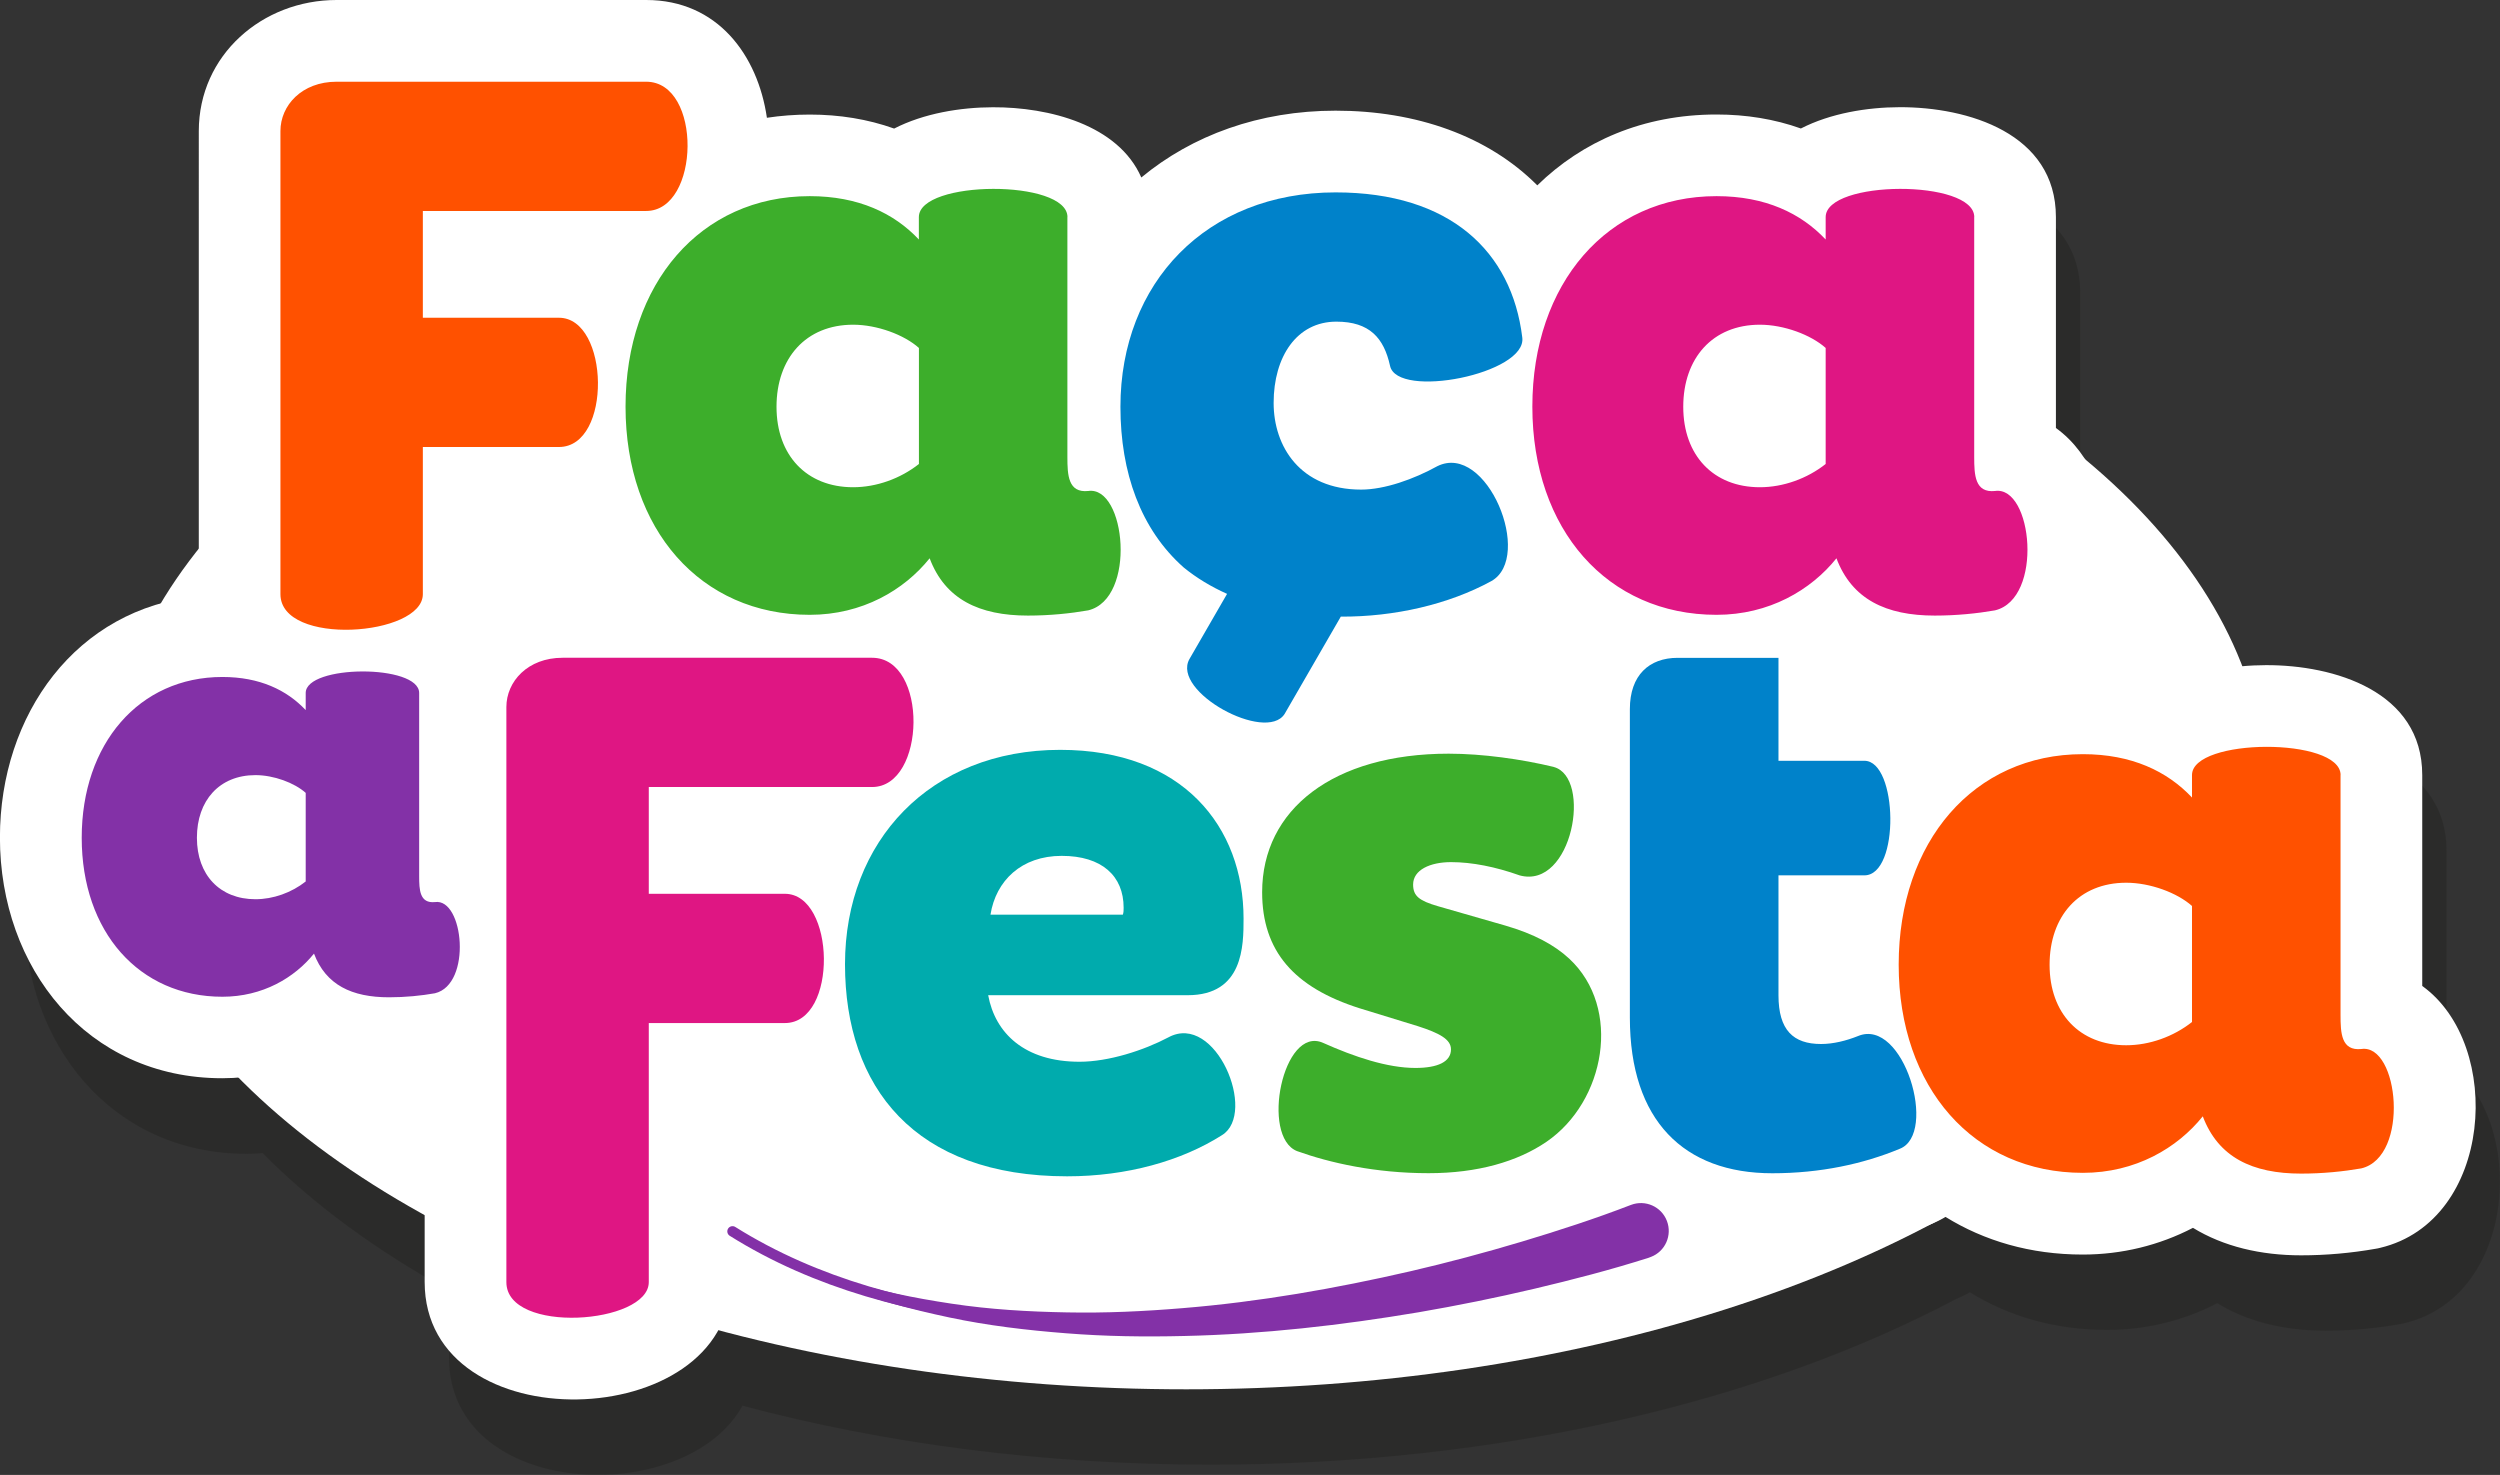
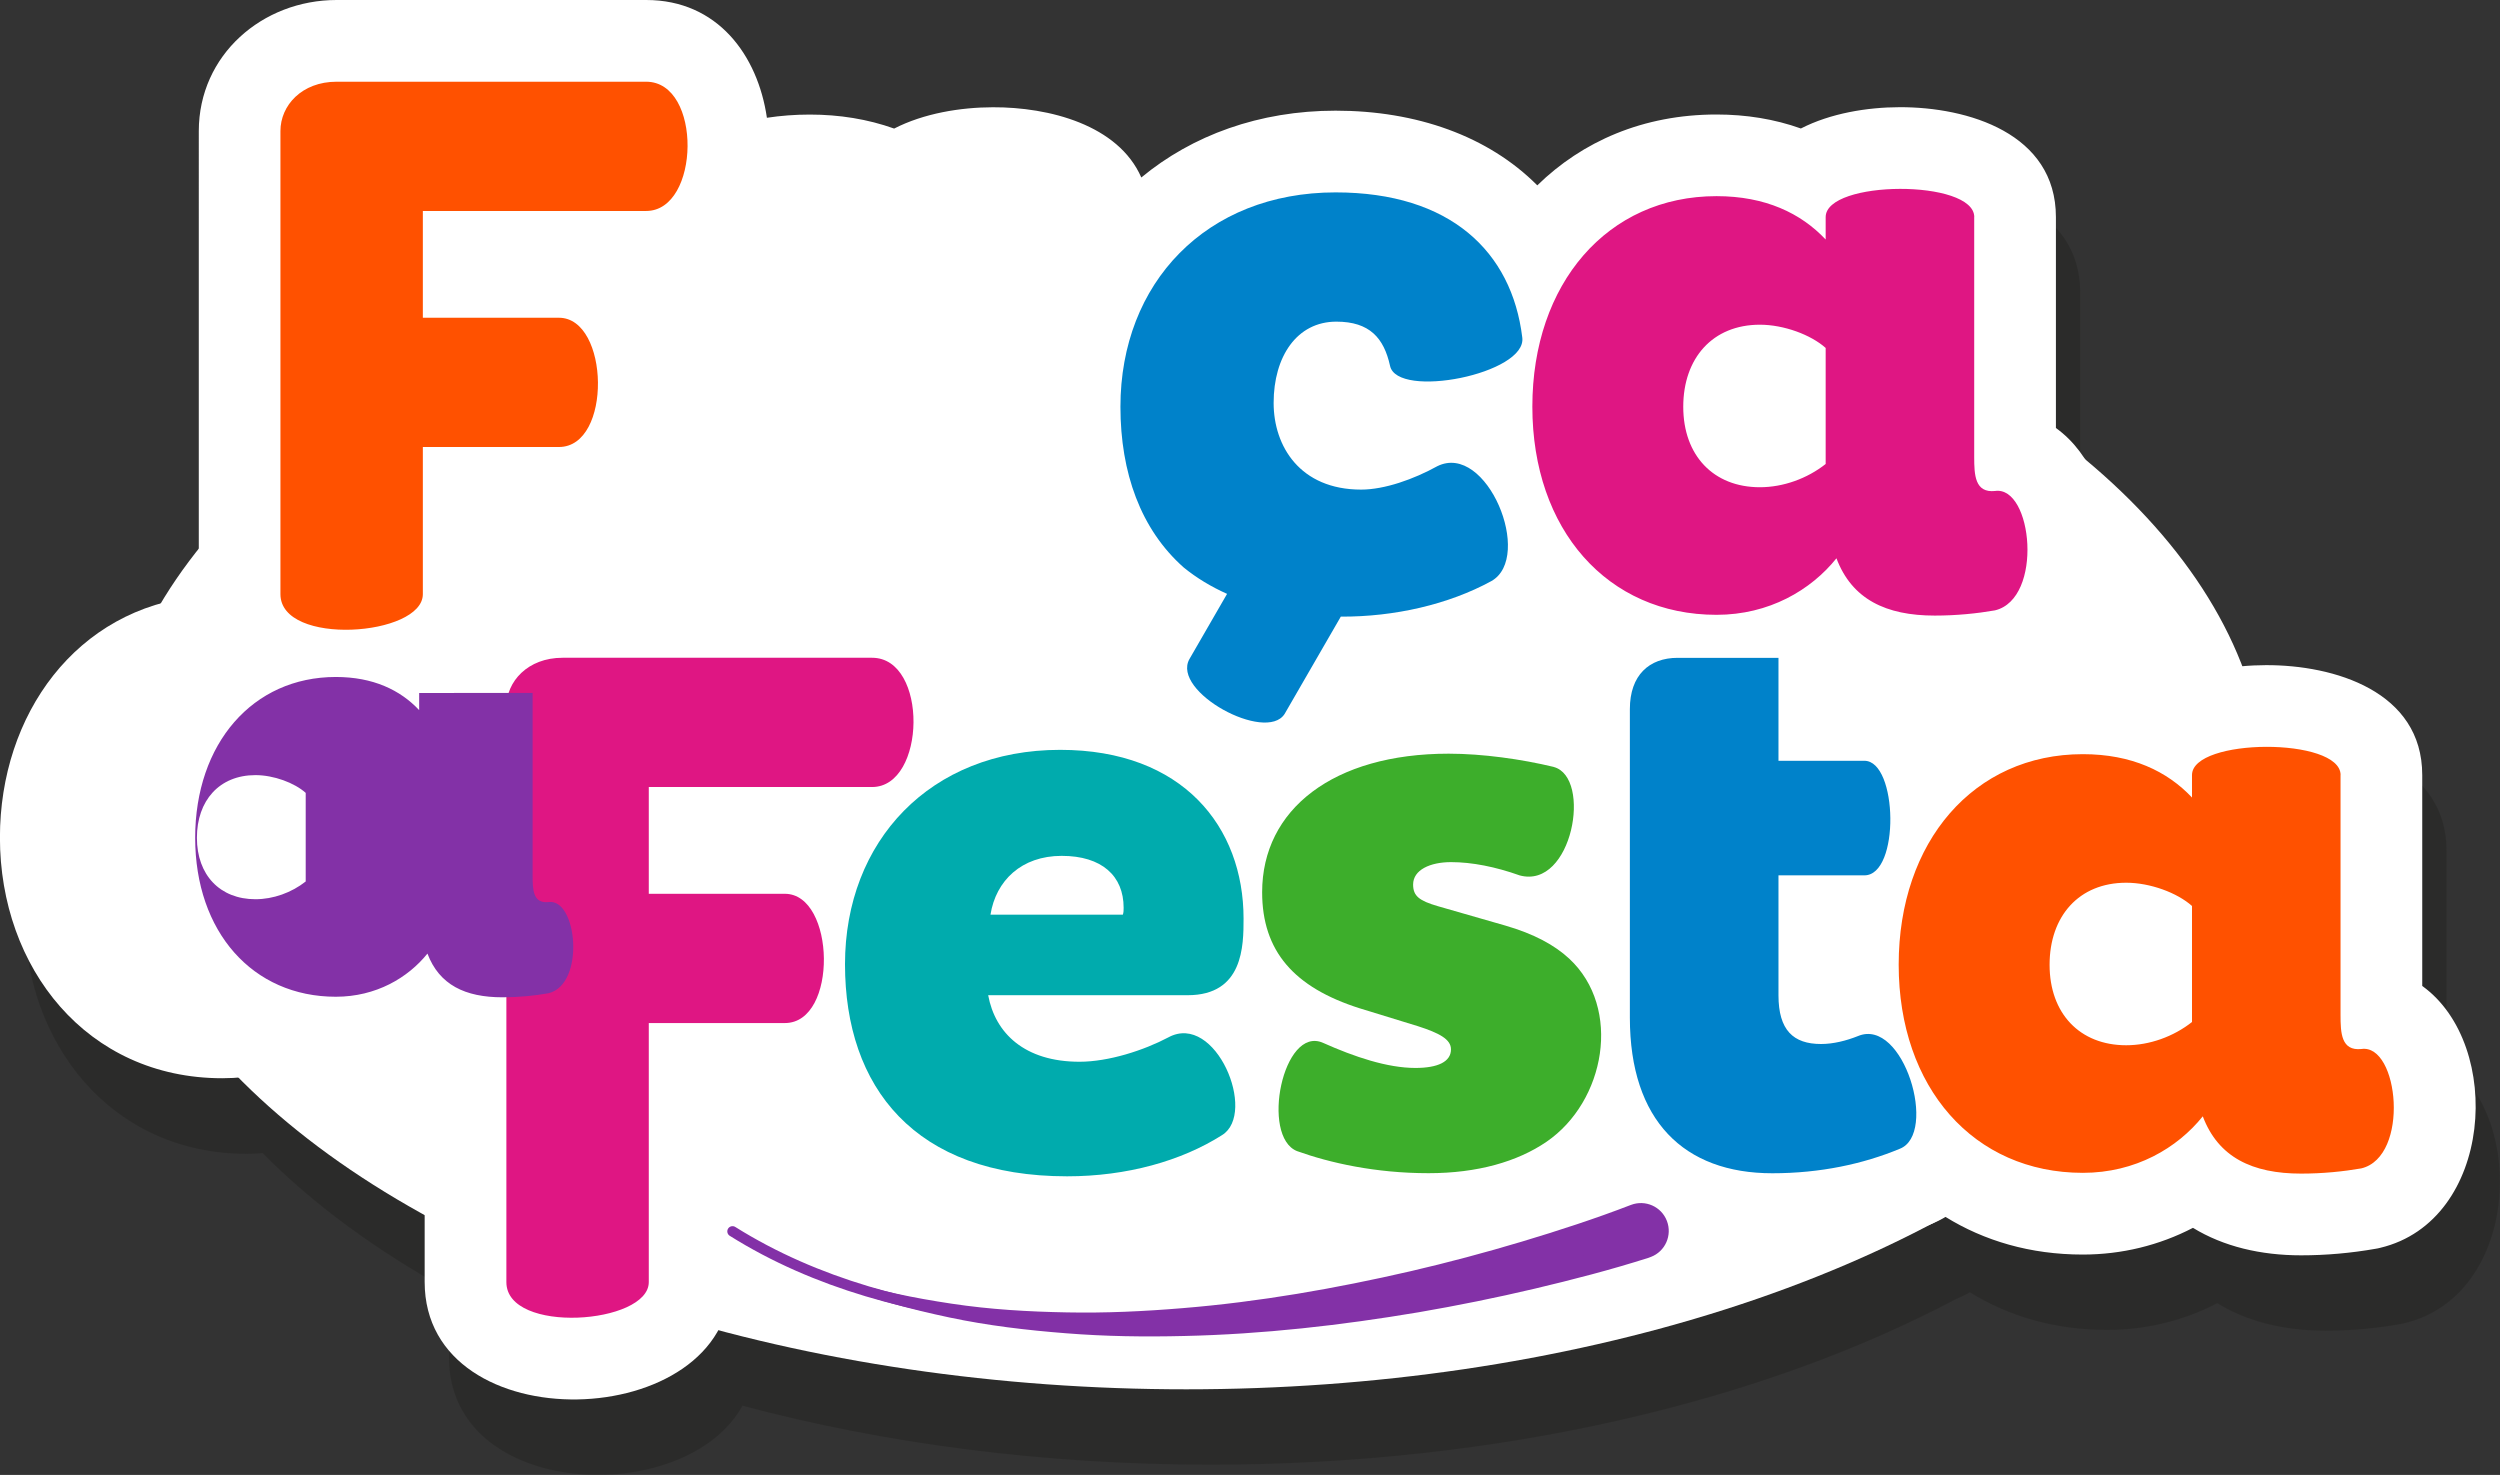
<svg xmlns="http://www.w3.org/2000/svg" width="359.17" height="211.9" viewBox="0 0 359.17 211.9">
  <rect x="0" y="0" width="359.17" height="211.9" fill="#333333" stroke="none" />
  <defs>
    <style>
      .b {
        fill: #00abad;
      }

      .b, .c, .d, .e, .f, .g, .h, .i {
        fill-rule: evenodd;
      }

      .c {
        fill: #12100b;
        mix-blend-mode: multiply;
        opacity: .21;
      }

      .d {
        fill: #df1683;
      }

      .j, .f {
        fill: #fff;
      }

      .e {
        fill: #0082ca;
      }

      .g {
        fill: #3dae2b;
      }

      .k, .h {
        fill: #8331a7;
      }

      .l {
        isolation: isolate;
      }

      .i {
        fill: #ff5100;
      }

      .m {
        fill: none;
        stroke: #8331a7;
        stroke-linecap: round;
        stroke-linejoin: round;
        stroke-width: 1.5px;
      }
    </style>
  </defs>
  <g class="l">
    <g id="a" data-name="Camada 1">
      <g>
        <path class="c" d="M351.49,152.48v-30.3c0-12.04-12.65-15.82-22.46-15.79-1.09,0-2.23.06-3.37.16-4.14-10.85-11.98-20.95-22.74-29.87-1.11-1.7-2.44-3.2-4.06-4.37v-30.3c0-12.04-12.65-15.82-22.46-15.79-4.64.01-9.92.88-14.18,3.06-3.8-1.36-7.89-2.01-12.12-2.01-10.55,0-19.29,3.88-25.75,10.18-7.07-7.09-17.37-10.73-28.98-10.73-10.95,0-20.58,3.52-27.91,9.6-3.31-7.58-13.28-10.12-21.33-10.09-4.64.01-9.92.88-14.18,3.06-3.8-1.36-7.89-2.01-12.12-2.01-2.13,0-4.18.16-6.16.46-1.31-8.98-7.08-16.92-17.34-16.92h-44.47c-10.68,0-19.8,7.91-19.8,18.82v59.96c-2.08,2.6-3.94,5.27-5.56,8-14.32,4.08-23.01,17.87-23.01,33.59,0,18.73,12.48,34.58,31.94,34.58.77,0,1.54-.04,2.3-.1,7.19,7.28,16.23,13.93,26.77,19.74v9.62c0,20.46,34.01,21.74,42.17,6.93,20.34,5.43,43.14,8.47,67.23,8.47,41.55,0,79.28-9.05,107.13-23.8.69-.29,1.36-.6,1.97-.97,5.54,3.43,12.18,5.41,19.72,5.41,5.59,0,11.01-1.33,15.83-3.84,4.39,2.7,9.74,3.95,15.53,3.95,3.57,0,7.18-.31,10.7-.94l.34-.06.34-.08c16.21-3.87,17.81-29.15,6.03-37.62Z" />
        <ellipse class="j" cx="170.42" cy="113.62" rx="155.13" ry="85.98" />
        <path class="f" d="M231.62,171.52c-.89.79-1.83,1.53-2.83,2.21-6.9,4.72-15.3,6.55-23.56,6.55-7.7,0-15.58-1.26-22.84-3.86l-.18-.07-.18-.07c-1.13-.44-2.15-.99-3.07-1.63-7.82,4.14-16.86,6.07-25.66,6.07-18.48,0-32.7-8.02-39.41-22.05-.37.02-.76.03-1.14.03h-7.81v25.48c0,21.75-43.93,23.25-43.93,0v-29.44c-1.71.18-3.42.26-5.13.26-4.37,0-8.45-.87-11.95-2.67-3.71,1.69-7.8,2.58-12,2.58-19.46,0-31.94-15.85-31.94-34.58,0-17.66,10.96-32.93,28.57-34.67,0-.11,0-.23,0-.34V18.82C28.57,7.91,37.68,0,48.37,0h44.47c10.26,0,16.03,7.94,17.34,16.92,1.98-.3,4.03-.46,6.16-.46,4.23,0,8.32.65,12.12,2.01,4.26-2.19,9.54-3.05,14.18-3.06,8.06-.03,18.02,2.52,21.33,10.09,7.33-6.07,16.96-9.6,27.91-9.6,11.61,0,21.92,3.64,28.98,10.73,6.45-6.3,15.2-10.18,25.75-10.18,4.23,0,8.32.65,12.12,2.01,4.26-2.19,9.54-3.05,14.18-3.06,9.81-.03,22.46,3.75,22.46,15.79v30.3c10.38,7.46,10.37,27.97-.86,35.39,1.53-.18,3.11-.27,4.73-.27,4.23,0,8.32.65,12.12,2.01,4.26-2.19,9.54-3.05,14.18-3.06,9.81-.03,22.46,3.75,22.46,15.79v30.3c11.78,8.47,10.18,33.75-6.03,37.62l-.34.08-.34.06c-3.52.62-7.12.94-10.7.94-5.79,0-11.14-1.26-15.53-3.95-4.82,2.51-10.23,3.84-15.83,3.84-7.54,0-14.18-1.98-19.72-5.41-.68.41-1.42.77-2.21,1.09-7.18,2.97-14.93,4.37-22.69,4.37-9.76,0-17.53-3.23-23-8.76Z" />
        <path class="g" d="M223.21,110.18c-4.61-1.11-10.2-1.9-15.08-1.9-16.57,0-26.8,8.01-26.8,19.9,0,8.45,4.56,13.68,14.01,16.68l8.34,2.56c3.11,1,4.78,1.89,4.78,3.34,0,1.78-1.89,2.67-5.11,2.67-4.03,0-8.76-1.59-13.28-3.61-5.75-2.53-8.99,13.48-3.72,15.56,4.69,1.68,11.22,3.17,18.89,3.17,7.03,0,12.77-1.66,16.94-4.51,8.44-5.77,10.91-19.2,3.27-26.31-2.1-1.95-5.07-3.57-9.2-4.76l-9.67-2.78c-2.67-.78-3.56-1.45-3.56-3.11,0-2.11,2.45-3.22,5.45-3.22s6.39.67,9.87,1.91c7.57,2.03,10.43-14.09,4.88-15.58Z" />
        <path class="b" d="M167.87,149.03c-3.55,1.88-8.61,3.51-12.78,3.51-7.89,0-12.12-4.11-13.12-9.56h28.66c8.01,0,8.03-7.12,8.03-11.01,0-13.12-8.67-24.24-26.35-24.24-18.68,0-30.91,13.12-30.91,30.8s10.01,30.47,31.91,30.47c8.58,0,16.42-2.21,22.26-5.92,5.09-3.14-.92-17.71-7.7-14.05h0ZM161.31,131.41h-19.01c.78-4.89,4.45-8.45,10.23-8.45s8.9,2.89,8.9,7.45c0,.33,0,.67-.11,1Z" />
-         <path class="g" d="M132.02,66.66c-2.67,2.11-6.12,3.34-9.45,3.34-6.67,0-11.01-4.56-11.01-11.56s4.23-11.79,11.01-11.79c3.45,0,7.34,1.45,9.45,3.34v16.68h0ZM153.36,31.19c0-5.46-21.35-5.35-21.35,0v3.22c-3.56-3.78-8.67-6.23-15.68-6.23-15.68,0-26.46,12.56-26.46,30.24s10.79,29.91,26.46,29.91c7.56,0,13.57-3.56,17.23-8.12,2.22,5.89,7.12,8.23,14.12,8.23,3.11,0,6.07-.3,8.65-.75,7-1.67,5.41-17.96,0-17.15-2.88.29-2.98-2.3-2.98-4.89V31.19Z" />
        <path class="e" d="M206.49,66.98c-3.36,1.86-7.56,3.36-10.94,3.36-8.78,0-12.57-6.23-12.57-12.45,0-6.67,3.34-11.68,9.01-11.68,4.79,0,6.83,2.36,7.71,6.33,1,4.86,19.74,1.17,19-4.07-1.5-12.33-10.35-20.83-26.82-20.83-18.57,0-30.91,13.01-30.91,30.8,0,9.47,2.92,17.62,9.08,23.08,1.86,1.52,3.96,2.78,6.24,3.8l-5.41,9.37c-2.61,4.7,10.98,12.05,13.67,7.89l8.08-13.99c7.69.04,15.49-1.75,21.62-5.1,6.13-3.43-.64-20.04-7.76-16.51Z" />
        <path class="i" d="M80.3,64.22c7.68,0,7.27-18.57,0-18.57h-19.55v-15.34h32.08c7.78,0,8.09-18.57,0-18.57h-44.47c-5,0-8.07,3.41-8.07,7.08v66.54c0,7.55,20.46,6.06,20.46,0v-21.14h19.55Z" />
        <path class="d" d="M262.29,66.66c-2.67,2.11-6.12,3.34-9.45,3.34-6.67,0-11.01-4.56-11.01-11.56s4.23-11.79,11.01-11.79c3.45,0,7.34,1.45,9.45,3.34v16.68h0ZM283.64,31.19c0-5.46-21.35-5.35-21.35,0v3.22c-3.56-3.78-8.67-6.23-15.68-6.23-15.68,0-26.46,12.56-26.46,30.24s10.79,29.91,26.46,29.91c7.56,0,13.57-3.56,17.23-8.12,2.22,5.89,7.12,8.23,14.12,8.23,3.11,0,6.07-.3,8.65-.75,7-1.67,5.41-17.96,0-17.15-2.88.29-2.98-2.3-2.98-4.89V31.19Z" />
        <path class="i" d="M314.92,146.83c-2.67,2.11-6.12,3.34-9.45,3.34-6.67,0-11.01-4.56-11.01-11.56s4.23-11.79,11.01-11.79c3.45,0,7.34,1.45,9.45,3.34v16.68h0ZM336.27,111.35c0-5.46-21.35-5.35-21.35,0v3.23c-3.56-3.78-8.67-6.23-15.68-6.23-15.68,0-26.46,12.57-26.46,30.24s10.79,29.91,26.46,29.91c7.56,0,13.57-3.56,17.23-8.12,2.22,5.89,7.12,8.23,14.12,8.23,3.11,0,6.07-.3,8.65-.75,7-1.67,5.41-17.96,0-17.15-2.88.29-2.98-2.3-2.98-4.89v-34.47Z" />
        <path class="d" d="M112.76,146.98c7.68,0,7.27-18.57,0-18.57h-19.55v-15.34h32.08c7.78,0,8.09-18.57,0-18.57h-44.47c-5,0-8.07,3.41-8.07,7.08v82.62c0,7.55,20.46,6.06,20.46,0v-37.22h19.55Z" />
-         <path class="h" d="M43.92,126.64c-2.04,1.61-4.67,2.55-7.22,2.55-5.1,0-8.41-3.48-8.41-8.83s3.23-9,8.41-9c2.63,0,5.6,1.1,7.22,2.55v12.74h0ZM60.22,99.56c0-4.17-16.3-4.08-16.3,0v2.46c-2.72-2.89-6.62-4.76-11.97-4.76-11.97,0-20.21,9.59-20.21,23.1s8.24,22.84,20.21,22.84c5.77,0,10.36-2.72,13.16-6.2,1.7,4.5,5.43,6.28,10.78,6.28,2.37,0,4.63-.23,6.6-.58,5.35-1.28,4.13-13.71,0-13.1-2.2.22-2.27-1.76-2.27-3.73v-26.32Z" />
+         <path class="h" d="M43.92,126.64c-2.04,1.61-4.67,2.55-7.22,2.55-5.1,0-8.41-3.48-8.41-8.83s3.23-9,8.41-9c2.63,0,5.6,1.1,7.22,2.55v12.74h0ZM60.22,99.56v2.46c-2.72-2.89-6.62-4.76-11.97-4.76-11.97,0-20.21,9.59-20.21,23.1s8.24,22.84,20.21,22.84c5.77,0,10.36-2.72,13.16-6.2,1.7,4.5,5.43,6.28,10.78,6.28,2.37,0,4.63-.23,6.6-.58,5.35-1.28,4.13-13.71,0-13.1-2.2.22-2.27-1.76-2.27-3.73v-26.32Z" />
        <path class="e" d="M234.16,101.86v7.41s0,36.94,0,36.94c0,14.79,7.78,22.35,20.46,22.35,6.9,0,13.08-1.34,18.3-3.51,5.55-2.12.57-18.95-5.99-16.2-1.71.68-3.55,1.14-5.3,1.14-4,0-6.12-2-6.12-7v-17.23h12.34c5.14,0,4.81-16.46,0-16.46h-12.34v-14.79h-14.49c-4.09,0-6.86,2.5-6.86,7.36Z" />
        <g>
          <path class="k" d="M236.96,180.67c-5.56,1.77-10.98,3.17-16.51,4.48-5.51,1.3-11.06,2.42-16.63,3.38-11.15,1.88-22.41,3.16-33.71,3.41-5.65.14-11.3.06-16.94-.39-5.63-.44-11.25-1.1-16.77-2.27-5.51-1.17-10.98-2.61-16.22-4.69-5.23-2.07-10.26-4.61-14.94-7.68,4.86,2.78,9.99,5,15.28,6.73,5.28,1.74,10.75,2.84,16.22,3.66,5.48.83,11.03,1.15,16.56,1.25,5.54.11,11.07-.15,16.59-.61,11.03-.9,21.97-2.82,32.74-5.3,5.39-1.25,10.73-2.68,16.02-4.26,5.26-1.58,10.59-3.31,15.58-5.24l.08-.03c2.06-.79,4.38.23,5.17,2.3.79,2.06-.23,4.38-2.3,5.17-.07.03-.15.06-.23.08Z" />
          <path class="m" d="M235.6,176.91s-82.59,29.97-130.36,0" />
        </g>
      </g>
    </g>
  </g>
</svg>